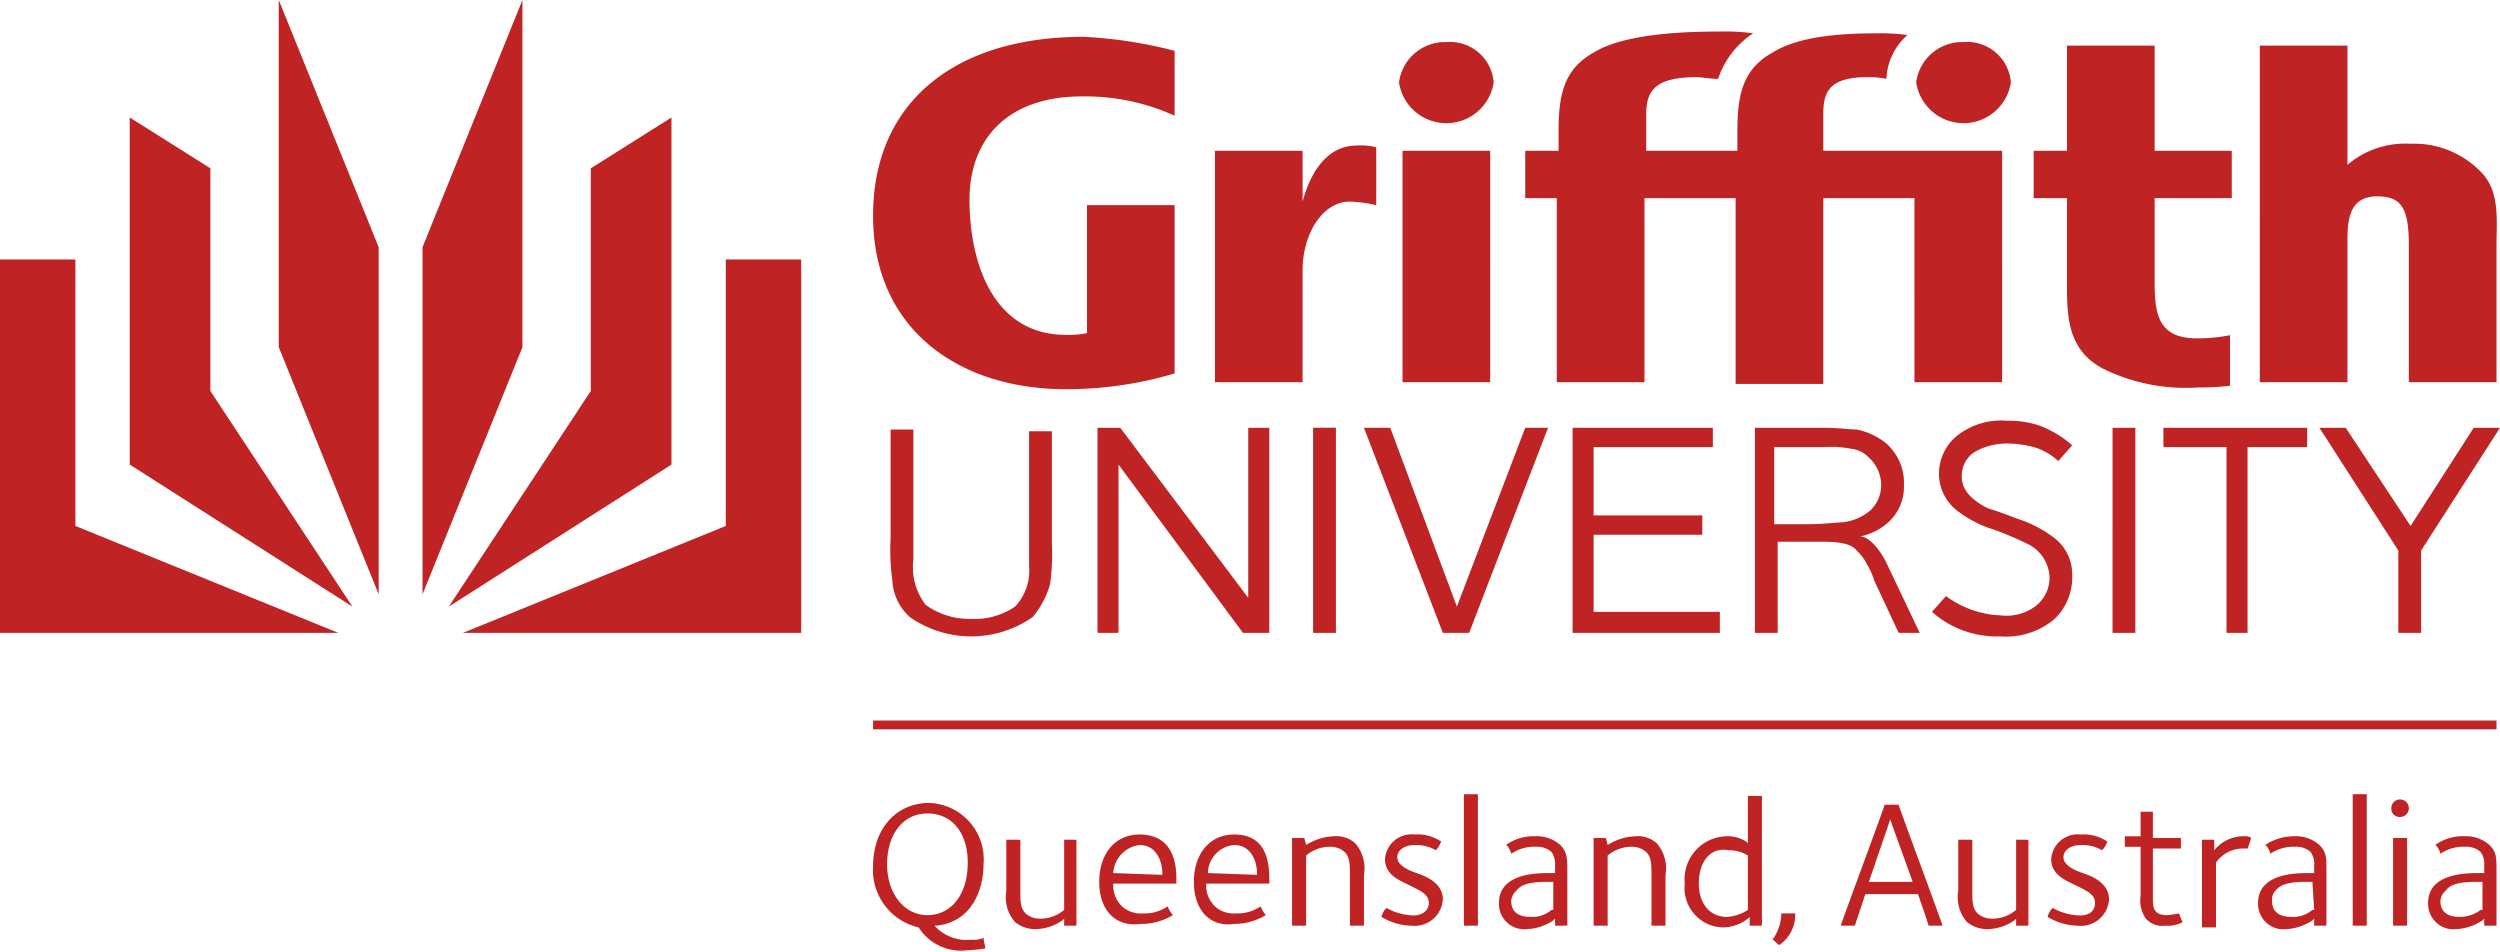
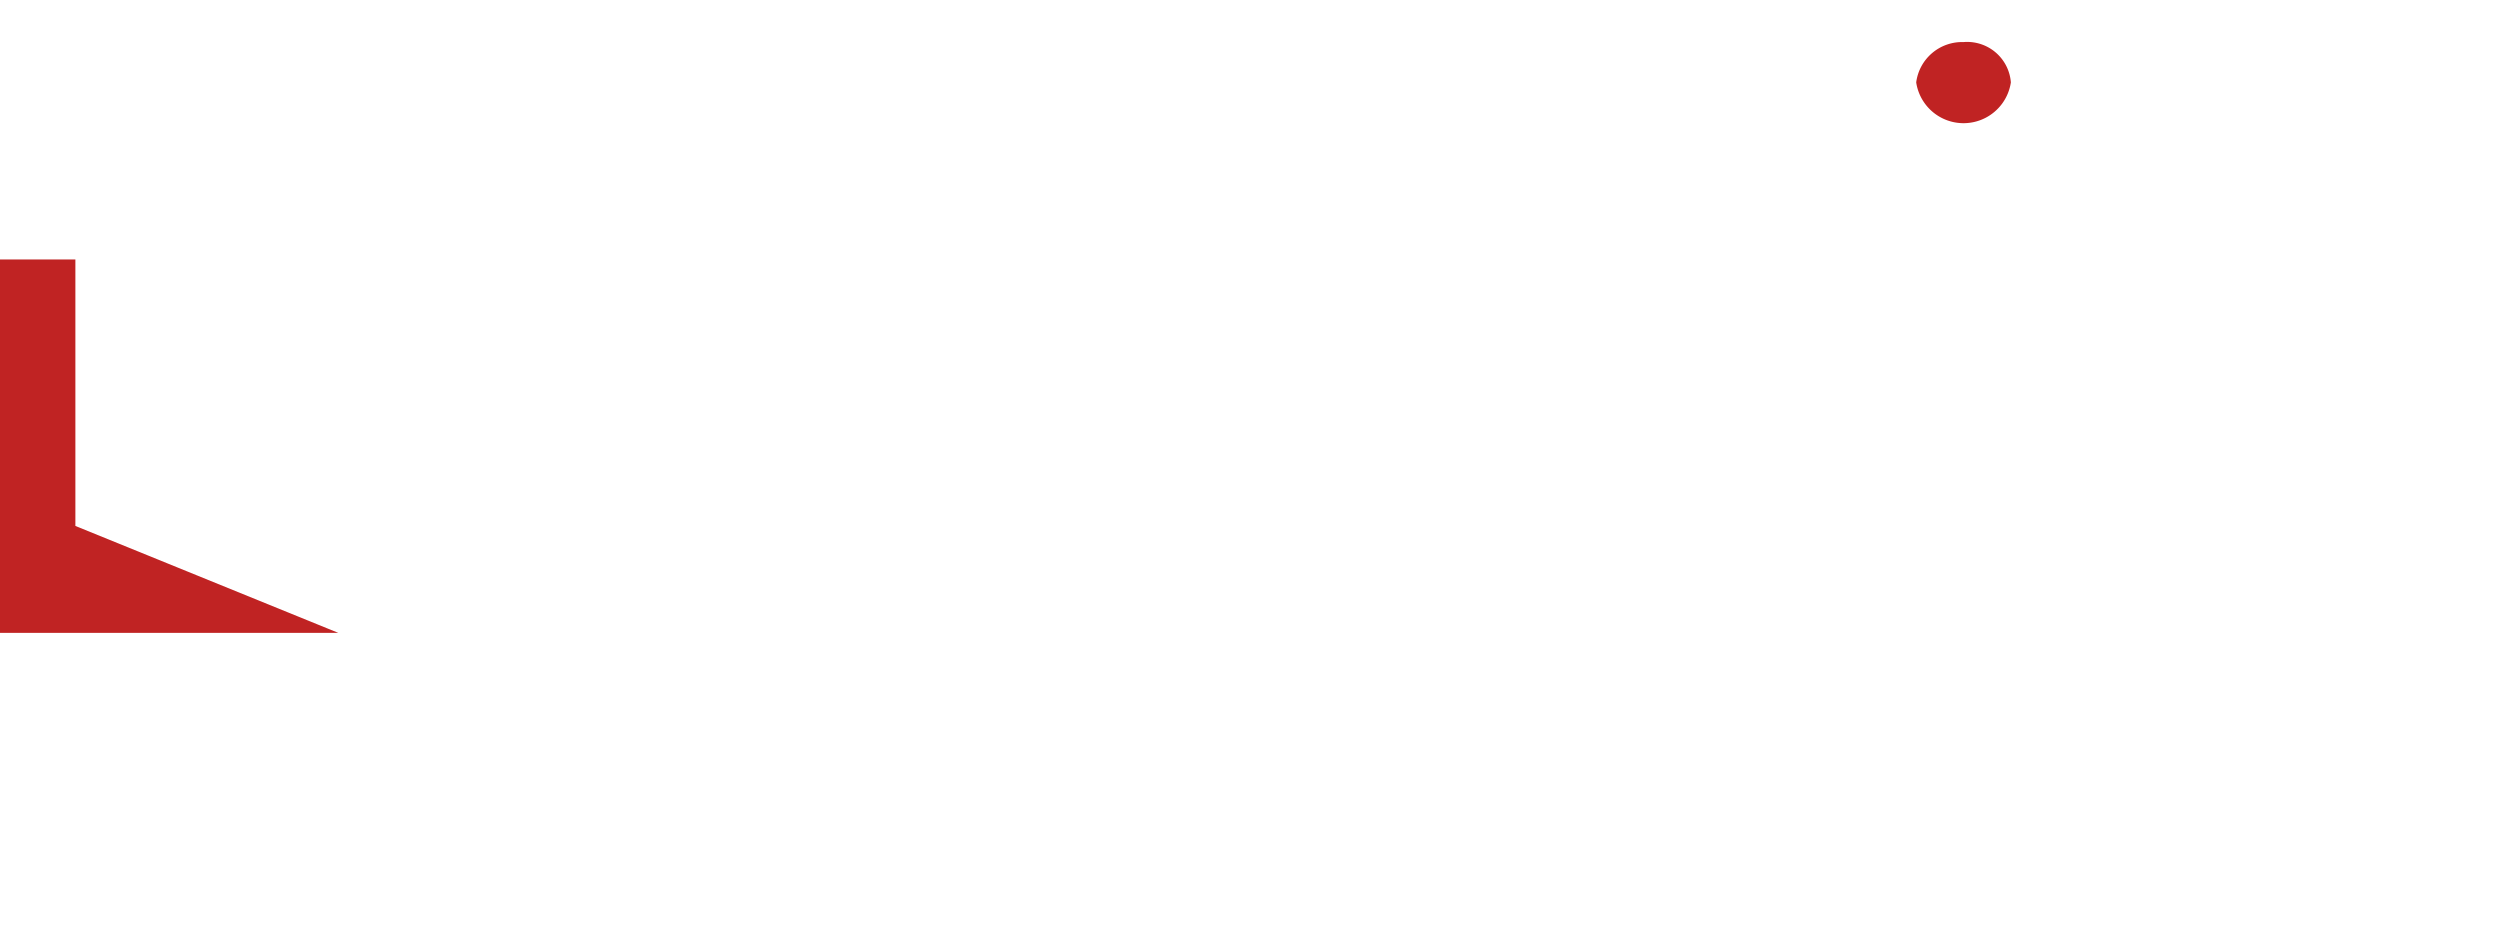
<svg xmlns="http://www.w3.org/2000/svg" id="Layer_1" data-name="Layer 1" width="142.6" height="54.3" viewBox="0 0 142.6 54.3">
  <defs>
    <style>
      .cls-1 {
        fill: #c02323;
      }
    </style>
  </defs>
  <title>brand_logo</title>
-   <path class="cls-1" d="M24.1,33.9l5.7-14.1V0L24.1,14.1ZM38.3,6.7V26.5L25.6,34.6l8.1-12.3V9.6Z" />
-   <path class="cls-1" d="M26.4,36.1l15-6.1V14.8h4.3V36.1Zm-4.8-2.2L15.9,19.8V0l5.7,14.1ZM7.4,6.7V26.5l12.7,8.1L12,22.3V9.6Z" />
  <path class="cls-1" d="M0,14.8V36.1H19.3L4.3,30V14.8ZM109.3,4.7a2.73,2.73,0,0,0,5.4,0A2.5,2.5,0,0,0,112,2.4a2.64,2.64,0,0,0-2.7,2.3" />
-   <path class="cls-1" d="M98,4.5c-.4,0-1-.1-1.2-.1-2.3,0-2.9.7-2.9,2.1V8.6h5.2v-1c0-2,.2-3.6,2-4.6,1.6-1,4.2-1.1,6-1.1a10.9,10.9,0,0,1,1.7.1,3.52,3.52,0,0,0-1.2,2.5,4.91,4.91,0,0,0-1.1-.1c-2.2,0-2.5.9-2.5,2.1V8.6h10.2V21.8h-5V11.3H104V21.9H99V11.3H93.8V21.8h-5V11.3H87V8.6h1.9v-1c0-2,.2-3.6,2-4.6,1.6-1,4.7-1.2,7.1-1.2a12.12,12.12,0,0,1,2,.1,5,5,0,0,0-2,2.6M77.4,8.3c-1.8,0-2.7,1.7-3.1,3.2V8.6h-5V21.8h5V15.4c0-2,1.1-3.9,2.7-3.9a7.72,7.72,0,0,1,1.5.2V8.4a3.75,3.75,0,0,0-1.1-.1m2.6.3h5V21.8H80Zm-.2-3.9a2.73,2.73,0,0,0,5.4,0,2.5,2.5,0,0,0-2.7-2.3,2.64,2.64,0,0,0-2.7,2.3m47.5,14.4a9.69,9.69,0,0,1-2,.2c-2.4,0-2.4-1.7-2.4-3.5V11.3h4.4V8.6h-4.4v-6h-5v6H116v2.7h1.9v5.1c0,2,.2,3.6,2,4.6a10.67,10.67,0,0,0,5.5,1.1,13.57,13.57,0,0,0,1.8-.1V19.1Zm14.3-9.2a5.3,5.3,0,0,0-4.1-1.7,5.08,5.08,0,0,0-3.6,1.2V2.6h-5V21.8h5V13.6c0-1.4.3-2.4,1.7-2.4s1.8.7,1.8,2.8v7.8h5V14c0-1.4.2-3-.8-4.1M67,6.6a12.3,12.3,0,0,0-5.3-1.1c-4.2,0-6.4,2.4-6.4,5.9s1.3,7.7,5.5,7.7A4.87,4.87,0,0,0,62,19V11.7h5v9.6a21.63,21.63,0,0,1-6.2.9c-6.1,0-11-3.4-11-9.9s4.7-10.2,12-10.2a25.4,25.4,0,0,1,5.2.8Zm40.3,21a2,2,0,0,1-.6,1.5,2.94,2.94,0,0,1-1.7.7c-.3,0-1,.1-1.9.1h-1.9V25.5h2.9a5.76,5.76,0,0,1,1.5.1,1.6,1.6,0,0,1,1,.5,2.13,2.13,0,0,1,.7,1.5m2.2,8.5-1.9-4c-.4-.8-1-1.5-1.5-1.5a3.45,3.45,0,0,0,1.6-.8,2.72,2.72,0,0,0,.9-2.1,3,3,0,0,0-1-2.4,3.85,3.85,0,0,0-1.7-.8c-.4,0-1-.1-1.9-.1h-3.9V36.1h1.3V30.9h2.5c1,0,1.7.1,2,.5a2.76,2.76,0,0,1,.6.8,4.13,4.13,0,0,1,.4.9l1.4,3Zm-50.6-.9a6.12,6.12,0,0,1-7,0,3,3,0,0,1-1-2.1,12.31,12.31,0,0,1-.1-2.4V24.5h1.3v7.4a3.52,3.52,0,0,0,.7,2.6,4.24,4.24,0,0,0,2.6.8,4.09,4.09,0,0,0,2.5-.7,3,3,0,0,0,.8-2.3V24.6H60V31a12.89,12.89,0,0,1-.1,2.3,5,5,0,0,1-1,1.9m12,.9-7.1-9.6v9.6H62.6V24.4h1.3l7.3,9.7V24.4h1.2V36.1Zm4-11.7h1.3V36.1H74.9Zm8.9,11.7H82.3L77.8,24.4h1.5l3.8,10.2L87,24.4h1.3Zm5.9,0V24.4h8v1.1H90.9v3.9h6.2v1.1H90.9v4.4h7.2v1.2Zm27.7-9.8a3.41,3.41,0,0,0-1.4-.8,5.9,5.9,0,0,0-1.4-.2,3.68,3.68,0,0,0-2,.5,1.62,1.62,0,0,0-.7,1.4q0,1.05,1.5,1.8c.7.2,1.4.5,2,.7a7.2,7.2,0,0,1,1.8,1,2.64,2.64,0,0,1,1,2.1,3.32,3.32,0,0,1-1,2.5,4.29,4.29,0,0,1-3.1,1,5.57,5.57,0,0,1-3.9-1.4l.8-.9a5.59,5.59,0,0,0,3.1,1.1,2.78,2.78,0,0,0,2.1-.6,2.06,2.06,0,0,0,.7-1.7,2.23,2.23,0,0,0-1.1-1.7,17.89,17.89,0,0,0-2.1-.9,6.59,6.59,0,0,1-2.1-1.1,2.66,2.66,0,0,1-1-2.1,2.79,2.79,0,0,1,1.1-2.2,4.07,4.07,0,0,1,2.8-.8,5.41,5.41,0,0,1,1.9.3,6.25,6.25,0,0,1,1.8,1.1Zm3.1-1.9h1.3V36.1h-1.3Zm7.7,1.1V36.1H127V25.5h-3.6V24.4h8.2v1.1Zm12.9-1.1L137.5,30l-3.7-5.6h-1.5l4.5,7v4.7h1.3V31.4l4.5-7ZM52.4,52.9a3.36,3.36,0,0,1-2.6-3.5c0-2.1,1.3-3.6,3.2-3.6a3.22,3.22,0,0,1,3.1,3.5c0,1.5-.7,3.3-2.7,3.5h-.1l.1.1a2.44,2.44,0,0,0,2,.7,1.48,1.48,0,0,0,.7-.1c0,.1.1.5.1.6a7.72,7.72,0,0,1-1,.1,2.86,2.86,0,0,1-2.8-1.3m-1.8-3.6c0,1.7,1,2.9,2.3,2.9s2.3-1.1,2.3-3c0-1.7-.9-2.8-2.3-2.8s-2.3,1.2-2.3,2.9m10.8-1.5v5h-.7v-.4l-.1.1a2.87,2.87,0,0,1-1.5.5,1.9,1.9,0,0,1-1.2-.4,2.17,2.17,0,0,1-.5-1.8V47.9h.8v2.8c0,.7,0,1.1.3,1.4a1.21,1.21,0,0,0,.8.3,2.09,2.09,0,0,0,1.4-.5v-4h.7Zm1.3,2.5c0-1.6.9-2.7,2.3-2.7s2.1.9,2.1,2.5v.3H63.5v.1a1.66,1.66,0,0,0,.5,1.2,1.59,1.59,0,0,0,1.2.4,2.3,2.3,0,0,0,1.4-.4,2.19,2.19,0,0,0,.3.5,3.48,3.48,0,0,1-1.8.5c-1.5.2-2.4-.8-2.4-2.4m.8-.5,2.8.1v-.1c0-.6-.3-1.6-1.3-1.6a1.71,1.71,0,0,0-1.5,1.6m4.6.5c0-1.6.9-2.7,2.3-2.7s2,.9,2,2.5v.3H68.8v.1a1.66,1.66,0,0,0,.5,1.2,1.59,1.59,0,0,0,1.2.4,2.3,2.3,0,0,0,1.4-.4,2.19,2.19,0,0,0,.3.5,3.48,3.48,0,0,1-1.8.5c-1.4.2-2.3-.8-2.3-2.4m.8-.5,2.8.1v-.1c0-.6-.3-1.6-1.3-1.6a1.63,1.63,0,0,0-1.5,1.6m5.6-1.6a3.16,3.16,0,0,1,1.6-.5,1.59,1.59,0,0,1,1.2.4,2.17,2.17,0,0,1,.5,1.8v2.9H77V50c0-.7,0-1.1-.3-1.4a1.21,1.21,0,0,0-.8-.3,2.09,2.09,0,0,0-1.4.5v4h-.8v-5h.7l.1.4Zm7,3.3c0-.5-.5-.7-1.1-1S79,49.9,79,49a1.52,1.52,0,0,1,1.7-1.4,2.38,2.38,0,0,1,1.5.4,1.33,1.33,0,0,1-.3.5,2.2,2.2,0,0,0-1.2-.3c-.6,0-1,.3-1,.7s.5.7,1.1.9,1.5.6,1.5,1.5a1.61,1.61,0,0,1-1.8,1.5,3.37,3.37,0,0,1-1.7-.5c0-.1.2-.5.3-.5a3.26,3.26,0,0,0,1.3.4c.6.1,1.1-.2,1.1-.7m2-6.2h.8v7.5h-.8Zm4.1,2.4a2,2,0,0,1,1.4.5c.4.4.4.8.4,1.5v3.1h-.7v-.4l-.1.1a3,3,0,0,1-1.5.5,1.45,1.45,0,0,1-1.6-1.5c0-1.7,2.2-1.7,2.9-1.7h.3v-.4a1.2,1.2,0,0,0-.2-.8,1.22,1.22,0,0,0-.9-.3,2.3,2.3,0,0,0-1.4.4c0-.1-.2-.5-.3-.5a2.7,2.7,0,0,1,1.7-.5m1,2.6h-.3c-.9,0-1.5.1-1.8.5a.86.86,0,0,0-.3.6c0,.6.4.9,1.1.9a1.69,1.69,0,0,0,1.2-.4h.1V50.3Zm3.1-2.1a3.16,3.16,0,0,1,1.6-.5,1.59,1.59,0,0,1,1.2.4,2.17,2.17,0,0,1,.5,1.8v2.9h-.8V50c0-.7,0-1.1-.3-1.4a1.21,1.21,0,0,0-.8-.3,2.09,2.09,0,0,0-1.4.5v4h-.8v-5h.7l.1.4Zm8.8-2.9v7.5h-.7v-.5l-.1.1a2.39,2.39,0,0,1-1.4.5,2.24,2.24,0,0,1-2.2-2.5,2.45,2.45,0,0,1,2.4-2.7,2,2,0,0,1,1.1.3l.1.1V45.4h.8Zm-3.6,5.1c0,1.1.6,1.9,1.6,1.9a2.45,2.45,0,0,0,1.2-.4V48.8a2,2,0,0,0-1.1-.3c-1-.2-1.7.6-1.7,1.9m5.5,1.7a2.1,2.1,0,0,1-.9,1.8c-.1,0-.3-.3-.4-.3a2.69,2.69,0,0,0,.5-1.3v-.2Zm5.9-6.2c0,.1,2.5,6.8,2.5,6.9H110c0-.1-.6-1.8-.6-1.8h-3l-.6,1.8H105c0-.1,2.5-6.8,2.5-6.9Zm-.5.9-1.2,3.5h2.5l-1.3-3.6Zm7.9,1v5H115v-.4l-.1.1a2.87,2.87,0,0,1-1.5.5,1.9,1.9,0,0,1-1.2-.4,2.17,2.17,0,0,1-.5-1.8V47.9h.8v2.8c0,.7,0,1.1.3,1.4a1.21,1.21,0,0,0,.8.3,2.09,2.09,0,0,0,1.4-.5v-4h.7Zm3.8,3.7c0-.5-.5-.7-1.1-1S117,49.9,117,49a1.52,1.52,0,0,1,1.7-1.4,2.38,2.38,0,0,1,1.5.4,1.33,1.33,0,0,1-.3.5,2.2,2.2,0,0,0-1.2-.3c-.6,0-1,.3-1,.7s.5.7,1.1.9,1.5.6,1.5,1.5a1.61,1.61,0,0,1-1.8,1.5,3.37,3.37,0,0,1-1.7-.5c0-.1.2-.5.3-.5a3.26,3.26,0,0,0,1.3.4c.7.1,1.1-.2,1.1-.7m3.3-5.1v1.4h1.6v.6h-1.6v2.8c0,.5,0,1,.8,1a5.64,5.64,0,0,0,.7-.1,2.57,2.57,0,0,0,.2.5,1.8,1.8,0,0,1-1,.2,1.25,1.25,0,0,1-1.1-.4,1.81,1.81,0,0,1-.3-1.3V48.3h-.9v-.6h.9V46.3h.7Zm3.5,2.1a2.16,2.16,0,0,1,1.6-.8c.3,0,.4,0,.5.1a4.17,4.17,0,0,1-.2.6h-.3a1.9,1.9,0,0,0-1.5.8v3.7h-.8v-5h.7v.6Zm4.6-.8a2,2,0,0,1,1.4.5c.4.4.4.7.4,1.5v3.1H132v-.4l-.1.1a3,3,0,0,1-1.5.5,1.45,1.45,0,0,1-1.6-1.5c0-1.7,2.2-1.7,2.9-1.7h.3v-.4a1.2,1.2,0,0,0-.2-.8,1.22,1.22,0,0,0-.9-.3,2.3,2.3,0,0,0-1.4.4c0-.1-.2-.5-.3-.5a3,3,0,0,1,1.7-.5m1,2.6h-.3c-.9,0-1.5.1-1.8.5a.73.73,0,0,0-.2.6c0,.6.4.9,1.1.9a1.69,1.69,0,0,0,1.2-.4h.1Zm2.3-5h.8v7.5h-.8Zm2.2.8a.5.5,0,1,1,.5.5.47.47,0,0,1-.5-.5m.1,1.7h.8v5h-.8Zm4.1-.1a2,2,0,0,1,1.4.5c.4.4.4.7.4,1.5v3.1h-.7v-.4l-.1.1a3,3,0,0,1-1.5.5,1.45,1.45,0,0,1-1.6-1.5c0-1.7,2.2-1.7,2.9-1.7h.3v-.4a1.2,1.2,0,0,0-.2-.8,1.22,1.22,0,0,0-.9-.3,2.3,2.3,0,0,0-1.4.4c0-.1-.2-.5-.3-.5a2.7,2.7,0,0,1,1.7-.5m1,2.6h-.3c-.9,0-1.5.1-1.8.5a.86.86,0,0,0-.3.6c0,.6.4.9,1.1.9a2,2,0,0,0,1.2-.4h.1ZM49.8,41.1h92.6v.5H49.8Z" />
</svg>